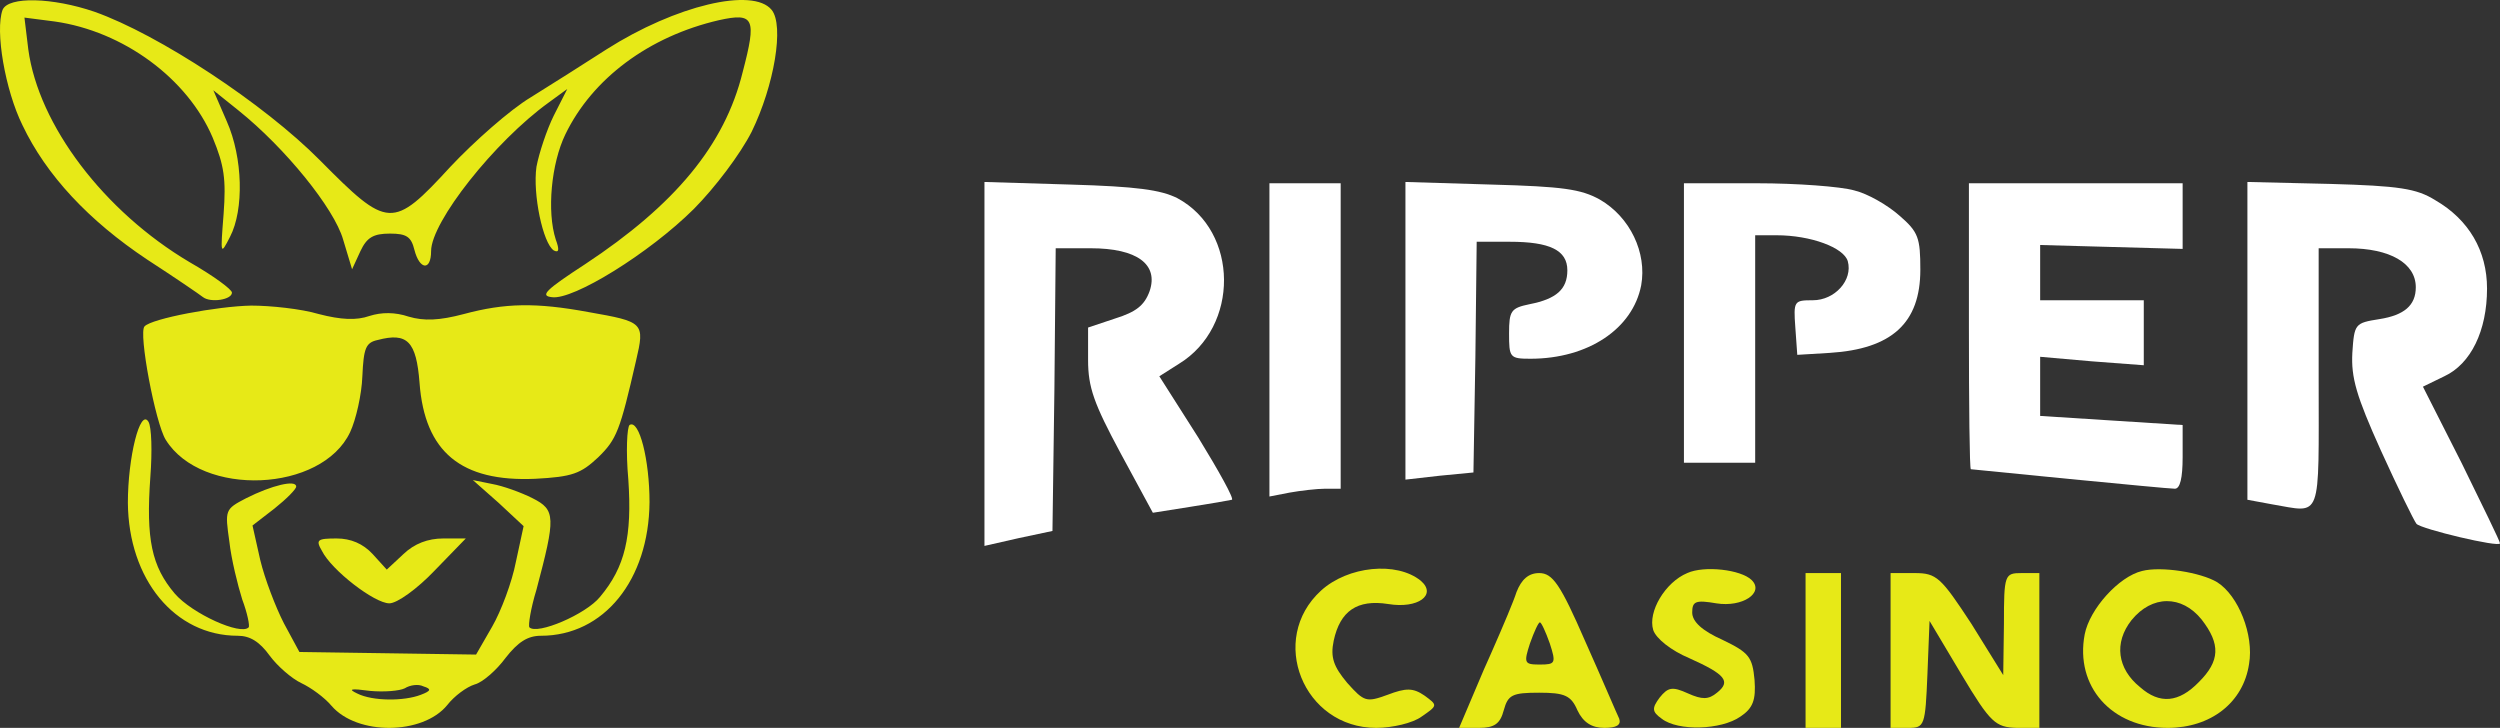
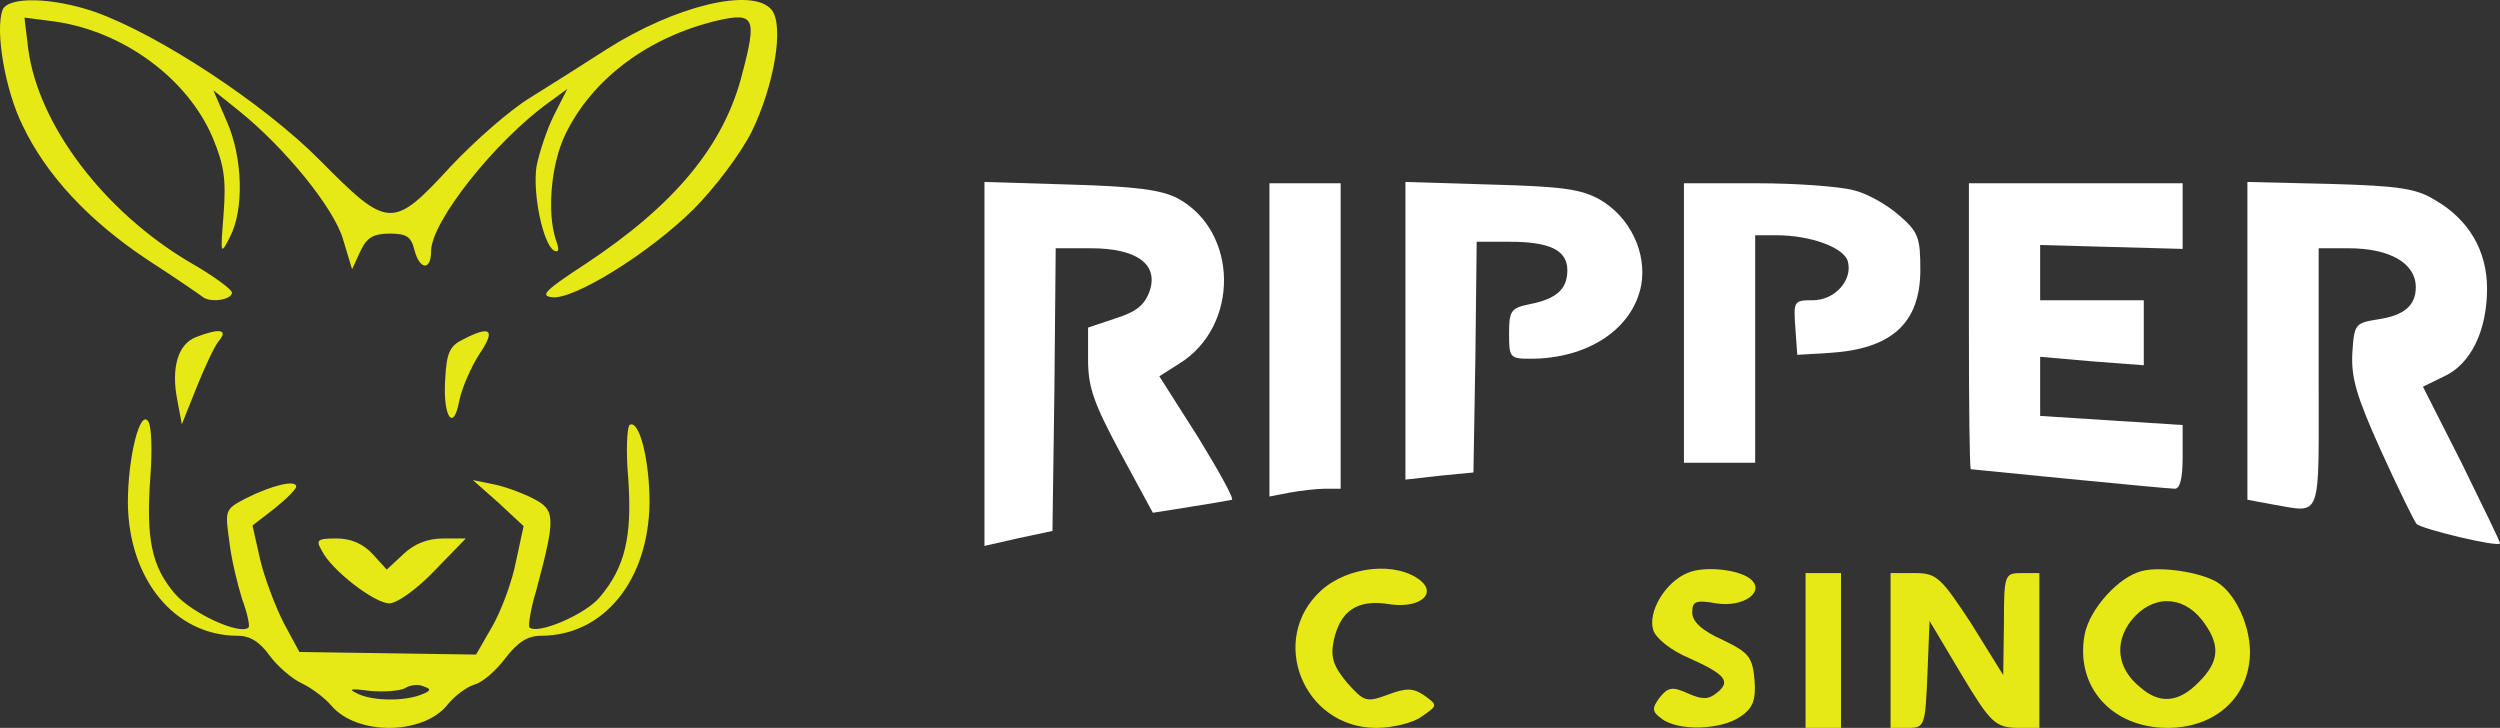
<svg xmlns="http://www.w3.org/2000/svg" width="1051" height="306" viewBox="0 0 1051 306" fill="none">
  <rect x="0" y="0" width="1051" height="306" fill="#333333" stroke="none" />
  <g clip-path="url(#clip0_2246_639)">
    <path d="M495.005 83.33C520.871 97.264 521.143 137.427 495.549 153L487.38 158.191L503.718 183.873C512.43 198.08 518.965 209.829 517.876 210.102C516.787 210.375 508.89 211.741 500.178 213.107L484.658 215.566L471.044 190.431C459.88 169.666 457.43 162.836 457.43 151.361V137.7L468.865 133.875C477.578 131.143 481.118 128.411 483.297 122.4C487.108 111.198 478.123 104.368 458.519 104.368H443.816L443.272 163.655L442.455 223.216L428.296 226.221L413.865 229.5V153V76.5L450.078 77.593C477.851 78.412 487.925 79.779 495.005 83.33Z" fill="white" />
    <path d="M563.619 141.252V205.458H557.084C553.545 205.458 546.738 206.277 542.109 207.097L533.668 208.737V142.891V77.047H548.644H563.619V141.252Z" fill="white" />
    <path d="M672.531 83.877C685.328 91.254 692.407 106.281 689.957 119.941C686.417 138.246 667.63 150.814 643.397 150.814C634.684 150.814 634.411 150.268 634.411 140.159C634.411 130.596 635.228 129.503 643.125 127.864C654.289 125.678 658.917 121.581 658.917 113.657C658.917 105.188 651.566 101.635 634.684 101.635H620.798L620.253 149.995L619.436 198.627L605.278 199.993L590.847 201.632V139.066V76.5L627.06 77.593C657.011 78.412 664.635 79.505 672.531 83.877Z" fill="white" />
    <path d="M779.537 80.052C785.255 81.418 793.695 86.336 798.597 90.708C806.493 97.538 807.309 99.997 807.309 113.384C807.309 135.788 795.329 146.716 769.191 148.356L755.576 149.176L754.759 137.701C753.943 126.498 754.215 126.226 762.111 126.226C771.369 126.226 778.993 117.756 776.814 109.833C775.18 104.095 761.295 98.904 746.864 98.904H737.878V146.716V194.529H722.903H707.928V135.788V77.047H738.695C755.304 77.047 773.819 78.413 779.537 80.052Z" fill="white" />
    <path d="M917.582 90.981V104.641L887.632 103.822L857.681 103.002V114.477V126.225H879.463H901.246V139.886V153.547L879.463 151.908L857.681 149.995V162.29V174.858L887.632 176.77L917.582 178.683V192.07C917.582 201.086 916.493 205.458 914.315 205.458C912.409 205.458 892.533 203.545 869.934 201.359C847.607 199.173 828.82 197.261 828.547 197.261C828.003 197.261 827.73 170.213 827.73 137.154V77.047H872.657H917.582V90.981Z" fill="white" />
    <path d="M1023.77 84.15C1037.93 92.347 1045.55 105.461 1045.55 121.308C1045.55 139.066 1038.75 153 1027.58 158.191L1018.6 162.562L1034.94 194.802C1043.65 212.561 1051 227.587 1051 228.408C1051 230.32 1017.78 222.397 1015.88 220.211C1014.79 218.845 1007.98 204.911 1000.9 189.337C990.558 166.387 988.379 158.737 988.924 148.355C989.736 136.061 990.013 135.787 1000.35 134.148C1010.7 132.509 1015.6 128.411 1015.6 120.761C1015.6 110.652 1004.71 104.368 987.29 104.368H974.764V159.011C974.764 219.937 976.398 215.566 955.157 212.015L944.811 210.102V143.437V76.5L979.666 77.32C1008.52 78.139 1015.88 79.232 1023.77 84.15Z" fill="white" />
    <path d="M39.713 4.941C66.721 14.485 111.013 43.664 134.511 67.388C163.139 96.294 165.029 96.567 189.337 70.115C199.33 59.48 214.454 46.118 223.096 40.937C231.468 35.755 246.052 26.484 254.966 20.757C284.134 2.214 316.543 -5.422 324.376 4.123C329.777 10.667 325.456 36.028 316.003 55.39C311.142 64.934 300.609 78.842 291.696 87.841C273.06 106.385 240.922 126.291 232.009 124.927C226.877 124.382 229.308 121.928 246.052 111.02C283.593 86.205 304.66 61.116 312.222 30.302C318.163 7.668 317.084 5.213 302.229 8.486C272.791 15.303 249.024 33.029 237.681 56.481C231.739 68.752 229.848 88.931 233.63 100.658C235.25 105.021 234.98 106.385 232.819 105.293C228.228 102.294 223.906 81.569 225.526 70.115C226.607 64.389 229.848 54.572 232.819 48.572L238.491 37.392L230.658 43.118C207.972 59.48 181.234 93.295 181.234 105.566C181.234 114.02 176.373 113.474 174.212 105.021C172.862 99.567 170.971 98.203 163.949 98.203C156.927 98.203 154.227 99.84 151.526 105.566L148.014 113.202L144.234 100.658C140.453 87.568 119.927 62.207 100.211 46.391L89.678 37.937L95.349 51.027C102.101 66.298 102.642 88.114 96.7 99.567C92.648 107.475 92.648 107.202 93.999 90.022C95.079 75.297 94.269 69.57 89.407 57.844C78.874 33.029 51.867 13.122 22.968 9.031L10.275 7.395L11.895 20.757C16.216 52.663 43.764 88.931 79.685 110.202C89.678 115.929 97.51 121.655 97.51 123.019C97.51 126.018 88.597 127.382 85.356 124.927C84.006 123.837 73.203 116.474 61.86 109.111C37.282 92.749 19.457 73.66 9.464 52.663C2.172 37.937 -2.149 12.849 1.092 4.123C3.523 -1.604 22.158 -1.059 39.713 4.941Z" fill="#E7E917" />
-     <path d="M133.97 132.019C143.423 134.473 149.905 134.745 155.306 132.836C160.438 131.2 166.11 131.2 171.781 133.109C178.263 135.018 184.745 134.745 195.008 132.019C212.293 127.383 225.257 127.109 247.404 131.2C270.63 135.291 271.17 135.564 267.389 151.653C260.638 181.104 259.287 184.649 251.455 192.285C244.163 199.102 240.651 200.465 224.987 201.284C193.928 202.647 178.533 190.103 176.373 160.924C175.022 143.472 171.241 139.654 158.818 142.926C153.686 144.017 152.876 146.472 152.336 158.197C152.065 165.833 149.635 176.468 147.204 181.649C135.321 207.01 84.816 209.192 69.692 184.921C65.371 178.104 58.078 139.654 60.779 137.2C63.75 133.928 91.298 128.746 105.612 128.473C113.714 128.473 126.678 129.837 133.97 132.019Z" fill="#E7E917" />
    <path d="M139.372 296.727C150.175 309.271 177.723 308.998 187.986 296.454C190.957 292.636 196.088 288.819 199.599 287.728C202.84 286.91 208.782 281.728 212.563 276.547C217.695 270.003 221.746 267.275 227.417 267.275C253.885 267.275 272.791 243.823 273.06 211.099C273.06 193.374 268.74 176.194 264.688 178.649C263.608 179.467 263.067 189.83 264.148 201.555C265.768 225.553 262.798 238.37 252.265 250.914C246.323 258.276 225.797 267.003 222.556 263.73C222.016 262.912 223.096 255.822 225.526 247.914C233.629 217.371 233.629 214.372 223.906 209.463C219.045 207.01 211.483 204.282 206.891 203.464L198.789 201.828L209.592 211.372L220.125 221.19L216.884 236.188C215.264 244.642 210.673 256.913 206.891 263.458L200.139 275.183L163.139 274.638L125.868 274.092L119.386 262.094C115.875 255.277 111.284 243.278 109.393 235.37L106.152 220.917L115.335 213.827C120.467 209.736 124.518 205.646 124.518 204.555C124.518 201.555 114.254 204.01 103.452 209.463C94.539 214.099 94.539 214.372 96.429 227.734C97.24 235.097 99.941 246.005 101.831 252.004C103.992 257.731 105.072 263.185 104.532 263.73C101.291 267.275 80.765 258.003 73.473 249.55C63.75 238.097 61.319 226.643 63.21 200.465C64.02 189.83 63.75 179.467 62.4 177.285C58.889 171.558 53.757 192.283 53.757 211.372C54.027 243.551 73.473 267.275 99.941 267.275C105.072 267.275 109.123 269.73 113.444 275.729C116.685 280.092 122.627 285.274 126.678 287.182C130.729 289.091 136.401 293.182 139.372 296.727ZM176.913 292.091C169.89 294.818 156.657 294.818 150.175 291.546C146.123 289.636 147.474 289.364 155.577 290.455C161.519 291 168 290.455 170.161 289.364C172.321 288 175.832 287.455 177.994 288.546C181.504 289.636 181.234 290.455 176.913 292.091Z" fill="#E7E917" />
    <path d="M156.657 232.918L162.598 239.462L169.621 232.918C174.212 228.554 179.883 226.373 186.365 226.373H195.818L182.584 240.007C175.292 247.643 166.92 253.642 163.679 253.642C157.467 253.642 139.372 239.735 135.321 231.554C132.62 226.918 133.43 226.373 141.532 226.373C147.474 226.373 152.606 228.554 156.657 232.918Z" fill="#E7E917" />
    <path d="M82.115 141.834C74.823 144.834 71.852 154.651 74.553 168.286L76.444 178.375L82.656 162.832C86.167 154.106 90.218 145.379 92.108 143.198C96.16 138.289 91.838 138.017 82.115 141.834Z" fill="#E7E917" />
    <path d="M194.738 142.654C189.066 145.381 187.716 148.38 187.175 159.288C186.096 175.378 190.687 181.922 193.117 168.287C194.198 163.106 197.979 154.379 201.49 148.926C208.512 138.563 206.351 136.654 194.738 142.654Z" fill="#E7E917" />
    <path d="M597.328 244.174C604.179 250.09 596.137 256.006 583.627 253.936C570.522 251.865 563.373 256.894 560.693 269.318C559.204 276.417 560.693 280.263 566.352 287.067C573.5 295.055 574.395 295.35 583.33 292.096C591.074 289.138 594.052 289.138 598.818 292.393C604.477 296.534 604.477 296.534 597.626 301.267C594.052 303.929 585.415 306 578.564 306C547.885 306 532.994 268.726 555.332 248.315C566.65 237.961 587.201 235.891 597.328 244.174Z" fill="#E7E917" />
    <path d="M736.423 243.879C741.784 249.203 732.551 255.416 721.531 253.641C712.893 252.162 711.404 252.754 711.404 257.486C711.404 261.332 715.573 265.177 724.212 269.023C735.232 274.348 736.72 276.123 737.615 285.885C738.21 294.168 737.018 297.718 731.657 301.268C723.615 306.889 705.446 307.48 698.597 302.155C694.426 299.197 694.426 297.718 697.702 293.28C701.277 288.843 703.065 288.548 709.617 291.506C715.573 294.168 718.254 294.168 721.829 291.21C727.785 286.477 725.403 283.519 710.212 276.714C702.468 273.46 696.214 268.431 695.022 264.882C692.64 257.191 700.085 244.766 709.319 240.92C716.468 237.666 731.955 239.442 736.423 243.879Z" fill="#E7E917" />
    <path d="M911.259 306.001C929.427 306.001 943.128 295.351 945.511 279.081C947.596 266.952 941.044 250.386 932.108 244.766C925.257 240.625 908.578 237.961 900.536 240.033C890.707 242.399 878.496 256.007 876.411 266.657C872.241 288.547 887.729 306.001 911.259 306.001ZM924.364 286.772C916.024 295.351 907.983 296.238 899.643 288.843C890.112 281.151 888.622 270.206 896.068 260.74C904.706 250.091 917.215 250.091 925.556 260.444C933.598 270.798 933.3 277.897 924.364 286.772Z" fill="#E7E917" />
-     <path d="M621.752 306C628.304 306 630.687 304.226 632.177 298.605C633.963 292.097 635.75 291.209 647.068 291.209C657.791 291.209 660.471 292.393 663.152 298.605C665.535 303.634 669.11 306 674.471 306C679.534 306 681.618 304.817 680.725 302.154C679.832 300.38 673.577 285.589 666.429 269.614C656.004 245.653 652.727 240.92 647.068 240.92C642.601 240.92 639.622 243.582 637.538 248.907C636.33 252.745 631.989 263 627.215 273.839L626.256 276.012C626.095 276.376 625.934 276.739 625.772 277.103L624.804 279.28C624.481 280.005 624.158 280.728 623.836 281.448L613.411 306H621.752ZM647.846 279.376H646.887C640.8 279.342 640.583 278.578 643.197 270.502C644.983 265.473 646.771 261.628 647.366 261.628C647.963 261.628 649.749 265.473 651.536 270.502C654.217 278.785 653.919 279.376 647.366 279.376L647.846 279.376Z" fill="#E7E917" />
    <path d="M773.952 273.46V306H766.506H759.059V273.46V240.92H766.506H773.952V273.46Z" fill="#E7E917" />
    <path d="M828.756 262.218L842.159 283.813L842.456 262.218C842.456 241.512 842.754 240.92 849.903 240.92H857.348V273.46V306H847.818C838.882 305.705 836.797 303.929 824.585 283.518L811.182 261.036L810.288 283.518C809.395 305.113 809.097 306 802.246 306H794.801V273.46V240.92H804.927C814.161 240.92 815.948 242.695 828.756 262.218Z" fill="#E7E917" />
  </g>
  <defs>
    <clipPath id="clip0_2246_639">
      <rect width="1051" height="306" fill="white" />
    </clipPath>
  </defs>
</svg>